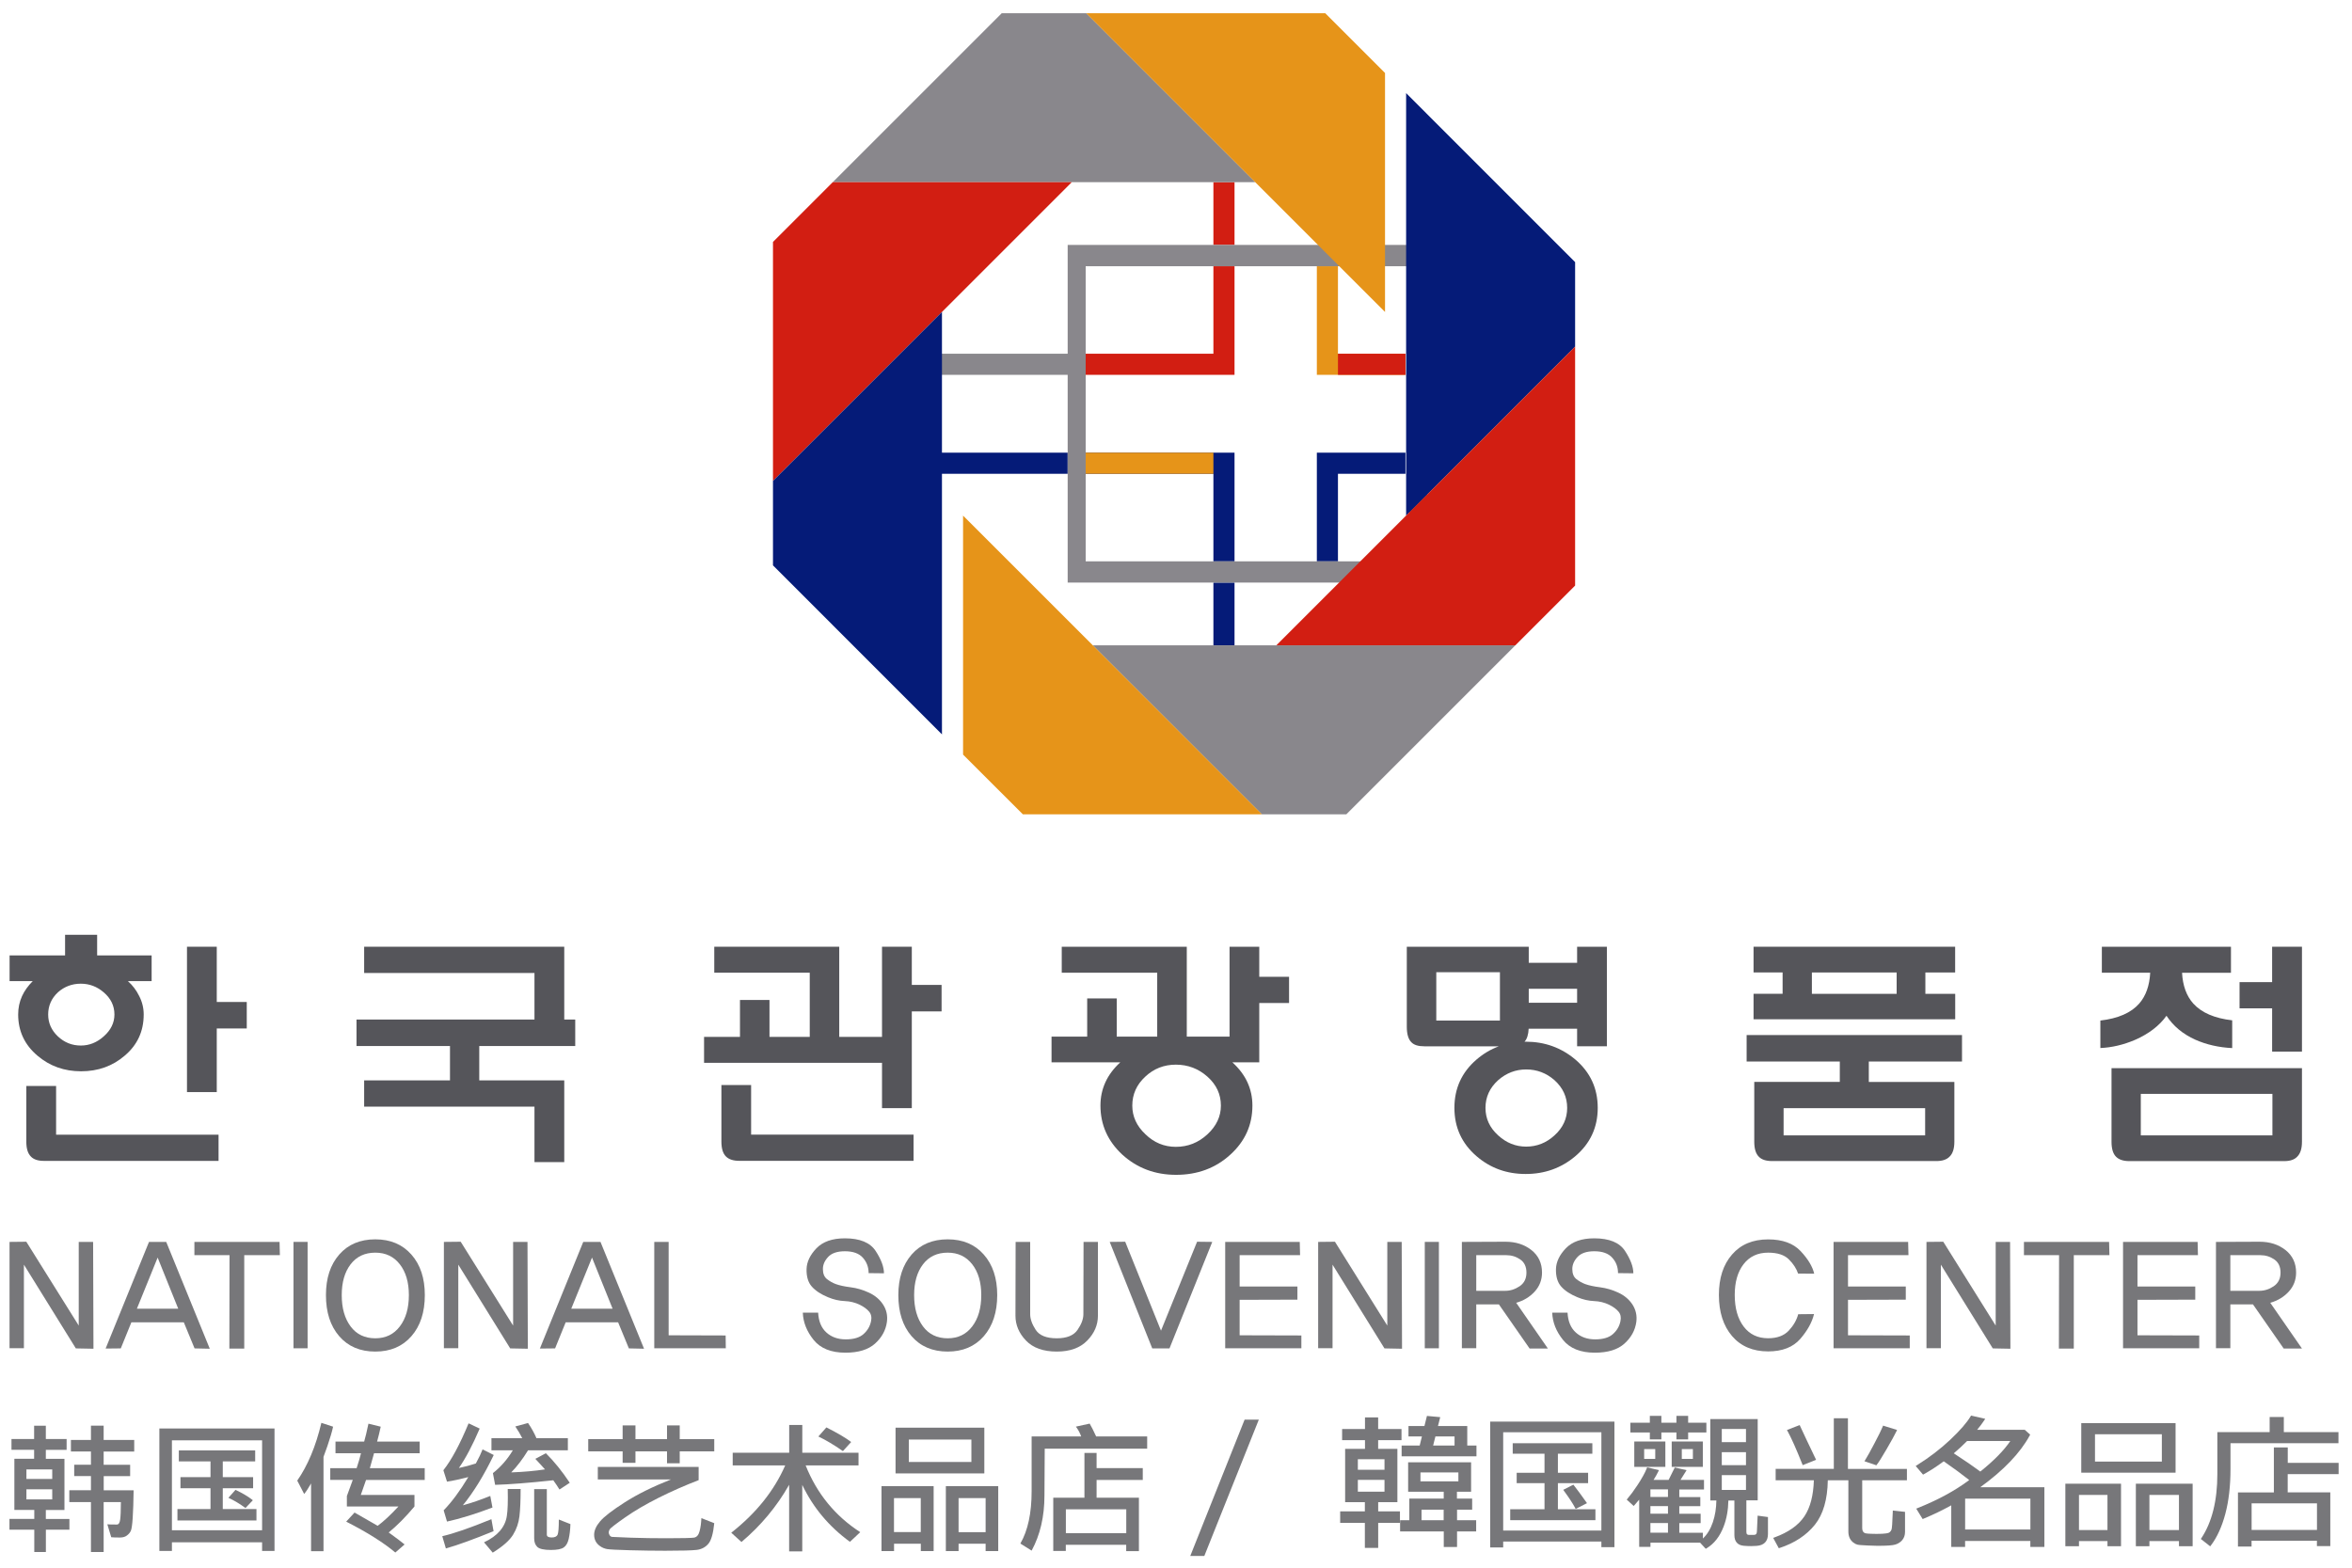
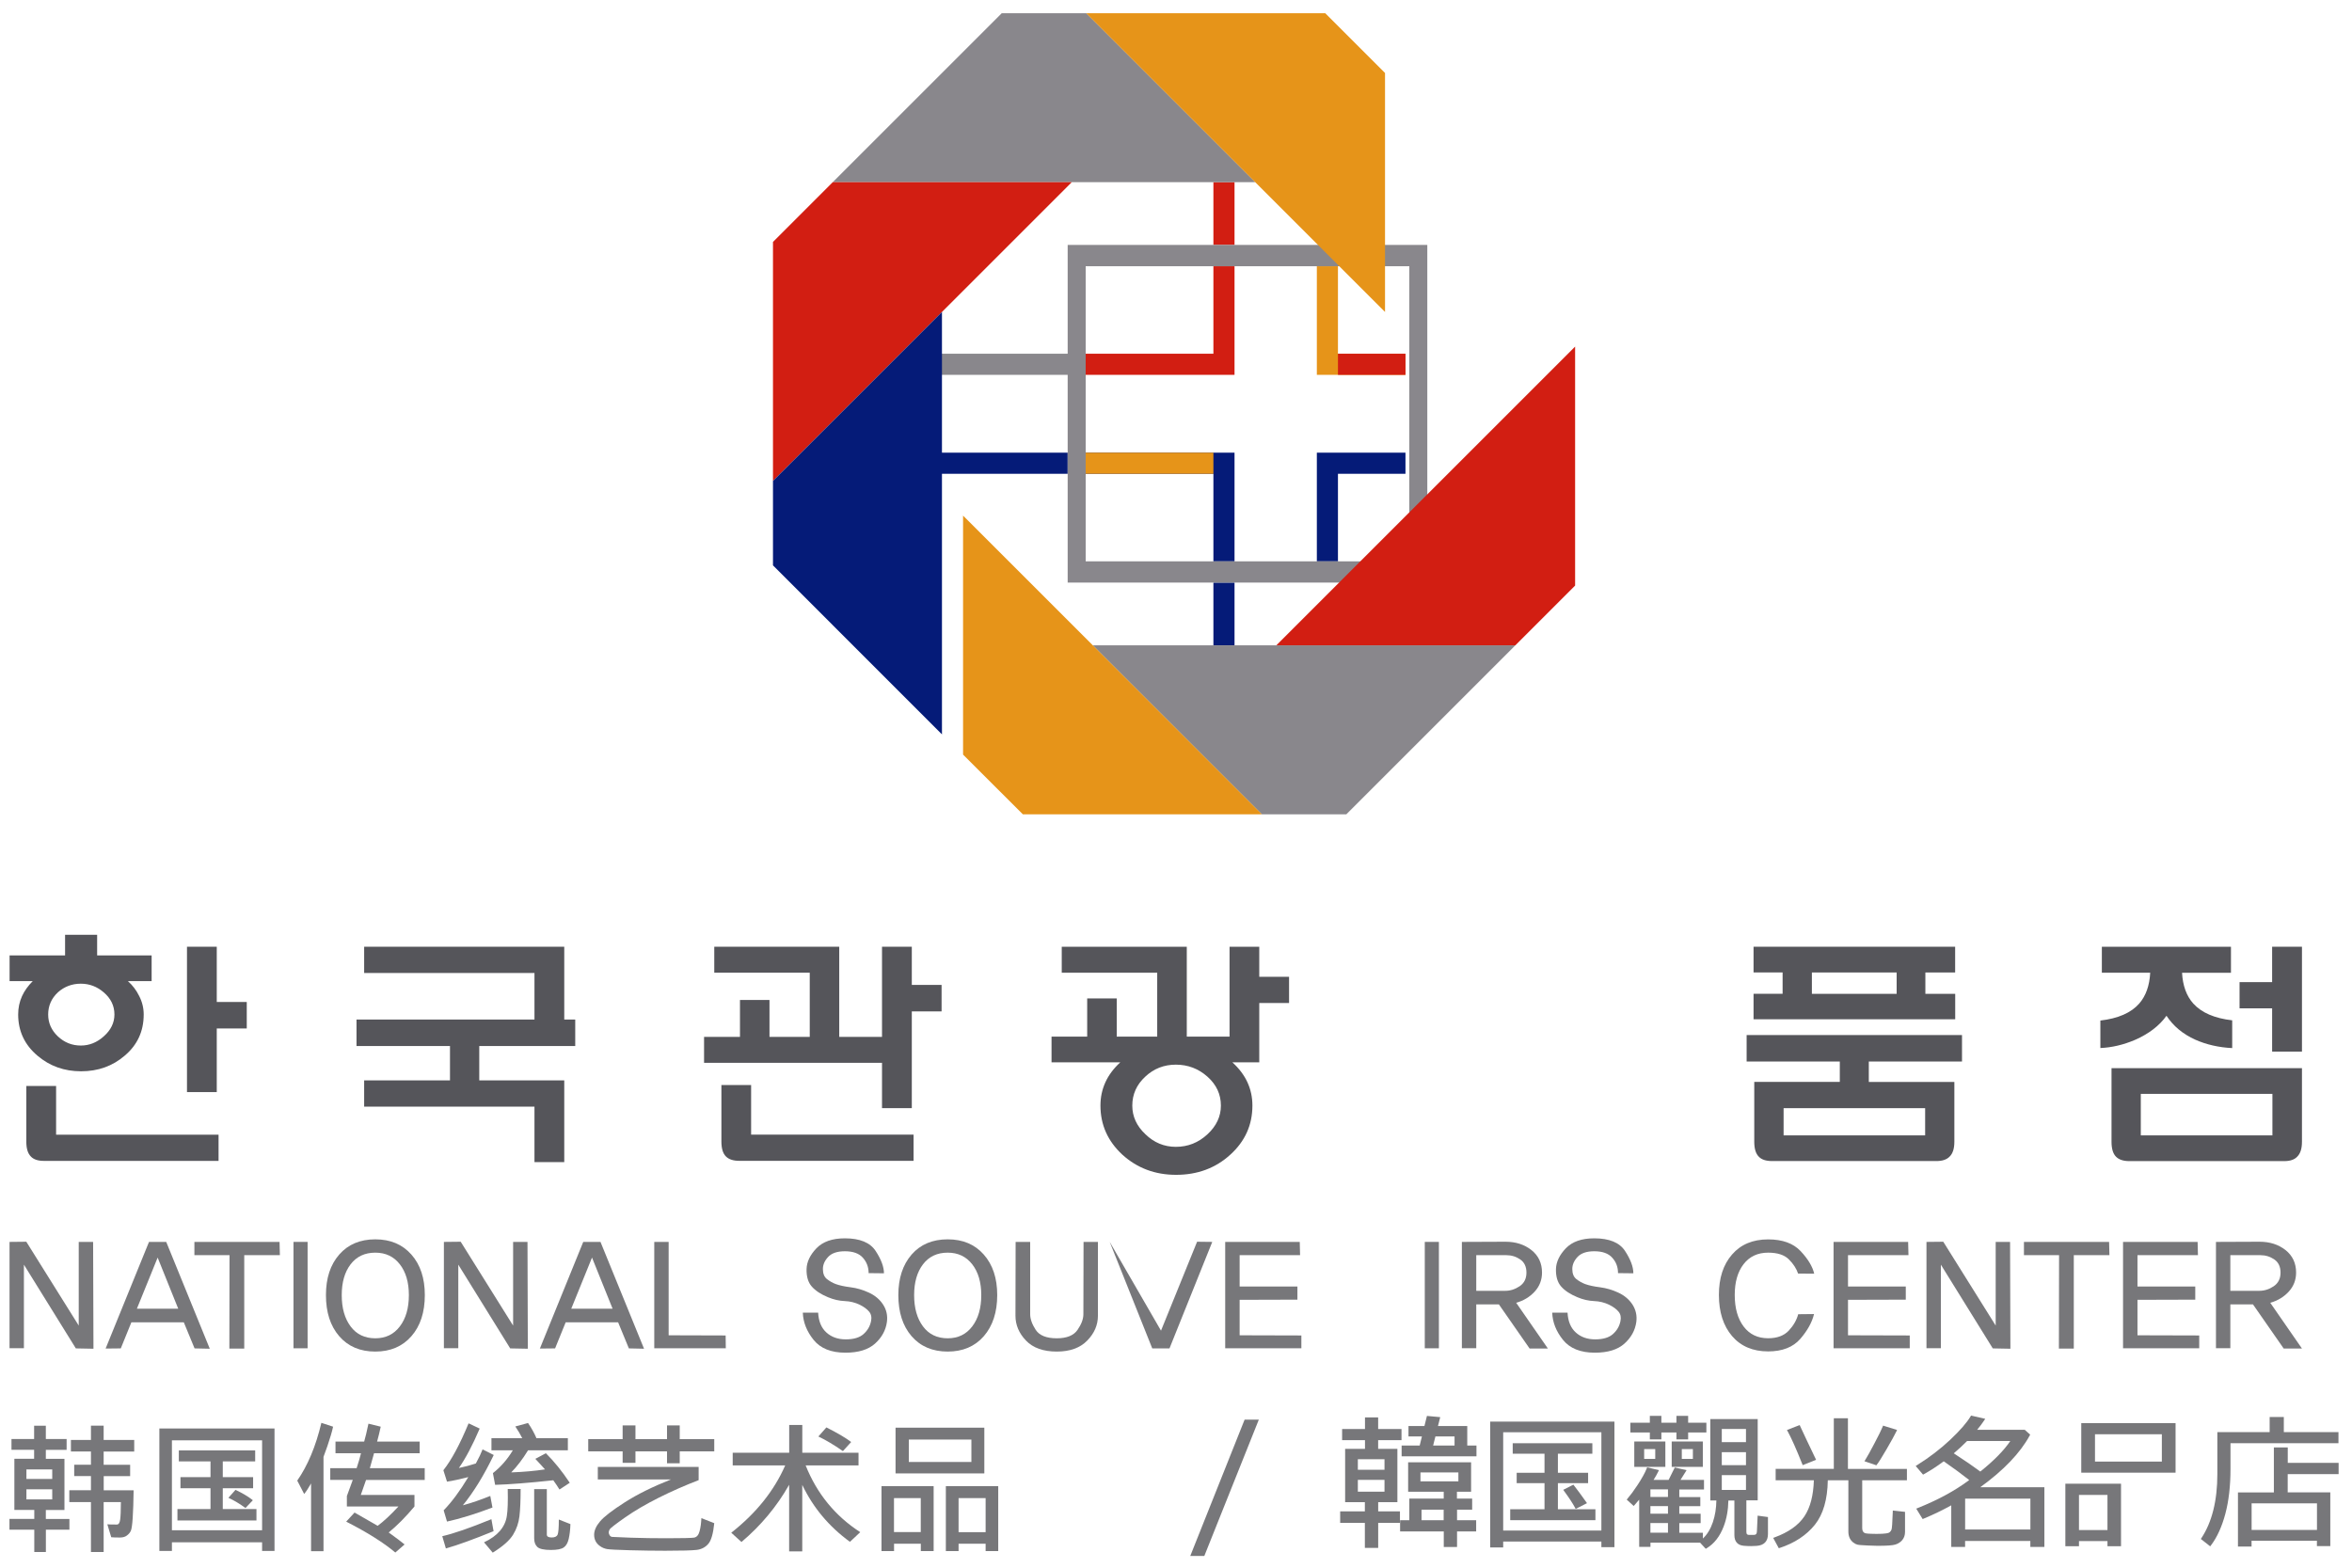
<svg xmlns="http://www.w3.org/2000/svg" width="156" height="104" viewBox="0 0 156 104" fill="none">
  <path d="M87.342 24.867H87.708H88.742H93.22V23.466H88.742V17.662H87.342V24.867Z" fill="#E69419" />
  <path d="M93.22 31.431V30.03H88.742H87.708H87.342V37.24H88.742V31.431H93.22Z" fill="#051B78" />
  <path d="M70.815 30.03H62.403V31.431H70.815V30.03Z" fill="#051B78" />
  <path d="M81.882 38.649H80.481V42.812H81.882V38.649Z" fill="#051B78" />
  <path d="M81.274 30.03H80.481H72.009V31.431H80.481V37.24H81.882V30.03H81.274Z" fill="#051B78" />
  <path d="M81.882 12.085H80.481V16.248H81.882V12.085Z" fill="#D21E12" />
  <path d="M81.274 24.867H81.882V17.662H80.481V23.466H72.009V24.867H80.481H81.274Z" fill="#D21E12" />
  <path d="M89.337 16.248H88.743H87.342H86.635H82.925H81.878H80.477H79.451H70.815V22.234V23.466H62.403V24.867H70.815V25.927V28.845V30.03V31.43V32.551V38.648H79.688H80.481H81.882H82.804H85.782H87.346H88.747H89.475H94.668V16.248H89.337ZM93.47 37.239H89.471H88.743H87.342H85.778H82.8H81.878H80.477H79.684H72.009V32.551V31.43V30.03V28.845V25.927V24.867V23.466V22.234V17.662H79.451H80.481H81.882H82.929H86.639H87.346H88.747H89.341H93.474V37.239H93.47Z" fill="#89878C" />
  <path d="M93.221 23.467H88.743V24.867H93.221V23.467Z" fill="#D21E12" />
  <path d="M80.481 30.03H72.009V31.431H80.481V30.03Z" fill="#E69419" />
  <path d="M72.482 42.812H100.507L89.298 54.021H83.691L72.482 42.812Z" fill="#89878C" />
  <path d="M63.877 34.206L83.696 54.021H67.842L63.877 50.06V34.206Z" fill="#E69419" />
-   <path d="M93.263 34.206V6.177L104.472 17.39V22.993L93.263 34.206Z" fill="#051B78" />
  <path d="M84.653 42.812L104.472 22.993V38.847L100.508 42.812H84.653Z" fill="#D21E12" />
  <path d="M83.258 12.085H55.233L66.442 0.876H72.049L83.258 12.085Z" fill="#89878C" />
  <path d="M71.088 12.085L51.269 31.904V16.05L55.233 12.085H71.088Z" fill="#D21E12" />
  <path d="M91.864 20.695L72.045 0.876H87.899L91.864 4.841V20.695Z" fill="#E69419" />
  <path d="M62.477 20.695V48.719L51.269 37.506V31.904L62.477 20.695Z" fill="#051B78" />
  <path d="M4.608 101.481H3.043V102.961H2.274V101.481H0.628V100.764H2.274V100.168H0.953V96.776H2.263V96.181H0.761V95.463H2.263V94.583H3.04V95.463H4.419V96.184H3.04V96.78H4.275V100.172H3.04V100.767H4.604V101.481H4.608ZM3.465 98.115V97.483H1.752V98.115H3.465ZM3.465 99.469V98.799H1.752V99.469H3.465ZM8.902 96.295H6.875V97.172H8.632V97.927H6.879V98.866H8.862C8.854 99.617 8.832 100.224 8.802 100.682C8.773 101.141 8.732 101.429 8.68 101.548C8.629 101.666 8.54 101.773 8.421 101.862C8.303 101.955 8.148 101.999 7.955 101.999C7.685 101.999 7.493 101.992 7.378 101.98L7.119 101.122C7.238 101.133 7.449 101.137 7.752 101.137C7.867 101.137 7.941 101.03 7.97 100.812C8 100.593 8.018 100.209 8.018 99.65H6.875V102.961H6.032V99.65H4.597V98.862H6.032V97.923H4.922V97.168H6.032V96.292H4.704V95.526H6.032V94.579H6.875V95.526H8.902V96.295V96.295Z" fill="#77777A" />
  <path d="M18.208 102.891H17.384V102.314H11.403V102.891H10.57V94.764H18.208V102.891V102.891ZM17.384 101.518V95.552H11.403V101.518H17.384ZM17.01 100.867H11.769V100.109H13.962V98.729H11.969V97.993H13.962V96.95H11.861V96.222H16.925V96.95H14.776V97.993H16.788V98.729H14.776V100.109H17.01V100.867ZM16.77 99.525L16.281 100.042C15.897 99.758 15.519 99.532 15.149 99.365L15.619 98.837C16.085 99.055 16.47 99.284 16.77 99.525Z" fill="#77777A" />
  <path d="M22.093 94.646C22.019 94.99 21.893 95.412 21.72 95.918L21.457 96.647V102.905H20.632V98.411C20.451 98.729 20.299 98.962 20.174 99.11L19.715 98.223C20.414 97.22 20.947 95.944 21.316 94.391L22.093 94.646ZM28.185 98.178H24.279C24.154 98.548 24.039 98.881 23.931 99.173H27.49V99.939C26.902 100.642 26.332 101.215 25.781 101.663C26.314 102.051 26.665 102.314 26.835 102.458L26.221 102.994C25.441 102.339 24.357 101.655 22.962 100.945L23.517 100.342L25.049 101.222C25.441 100.934 25.903 100.505 26.428 99.939H23.007V99.247L23.399 98.174H21.905V97.398H23.654C23.791 96.984 23.887 96.654 23.943 96.41H22.252V95.633H24.154C24.231 95.374 24.327 94.979 24.438 94.446L25.252 94.646C25.189 94.945 25.111 95.275 25.012 95.633H27.837V96.41H24.808C24.682 96.869 24.59 97.198 24.531 97.398H28.17V98.178H28.185Z" fill="#77777A" />
  <path d="M32.737 101.578C31.435 102.11 30.381 102.495 29.574 102.724L29.334 101.911C30.081 101.74 31.169 101.367 32.593 100.782L32.737 101.578ZM32.748 96.525C32.09 97.89 31.405 98.999 30.699 99.861C31.257 99.71 31.864 99.503 32.519 99.24L32.663 100.009C31.531 100.438 30.525 100.749 29.648 100.941L29.427 100.194C29.955 99.654 30.503 98.918 31.061 97.99C30.547 98.123 30.074 98.227 29.648 98.293L29.408 97.535C29.944 96.858 30.503 95.819 31.08 94.424L31.816 94.772C31.343 95.878 30.88 96.751 30.436 97.387C30.836 97.302 31.209 97.202 31.561 97.087C31.764 96.717 31.912 96.403 32.008 96.151L32.748 96.525ZM34.531 98.789C34.531 99.543 34.505 100.142 34.453 100.586C34.401 101.03 34.261 101.441 34.028 101.818C33.795 102.195 33.347 102.591 32.681 103.002L32.104 102.317C32.552 102.107 32.903 101.855 33.155 101.563C33.406 101.271 33.562 100.941 33.617 100.568C33.676 100.194 33.695 99.599 33.676 98.781H34.531V98.789ZM37.79 98.367L37.109 98.815C36.998 98.633 36.861 98.43 36.698 98.201C35.056 98.378 33.773 98.478 32.84 98.504L32.693 97.727C33.214 97.317 33.654 96.814 34.013 96.214H32.596V95.408H34.638C34.505 95.138 34.35 94.883 34.179 94.631L35.023 94.402C35.252 94.735 35.437 95.071 35.581 95.408H37.664V96.214H35.023C34.664 96.802 34.29 97.291 33.906 97.679C34.745 97.649 35.493 97.579 36.147 97.479C35.984 97.291 35.77 97.061 35.507 96.78L36.206 96.407C36.75 96.947 37.279 97.598 37.79 98.367ZM37.834 101.108C37.823 101.496 37.782 101.825 37.719 102.095C37.656 102.365 37.545 102.554 37.386 102.661C37.227 102.769 36.946 102.824 36.543 102.824C36.084 102.824 35.785 102.758 35.644 102.628C35.504 102.499 35.43 102.306 35.43 102.055V98.789H36.269V101.807C36.269 101.933 36.377 101.996 36.595 101.996C36.806 101.996 36.935 101.929 36.987 101.8C37.039 101.67 37.065 101.337 37.065 100.805L37.834 101.108Z" fill="#77777A" />
  <path d="M47.374 96.284H45.084V97.072H44.241V96.284H42.148V97.043H41.297V96.284H39.015V95.471H41.297V94.561H42.148V95.471H44.241V94.561H45.084V95.471H47.374V96.284ZM47.374 101.048C47.304 101.744 47.171 102.206 46.971 102.428C46.771 102.654 46.516 102.783 46.209 102.82C45.902 102.857 45.203 102.876 44.115 102.876C43.372 102.876 42.588 102.864 41.763 102.842C40.938 102.82 40.439 102.794 40.269 102.765C40.098 102.735 39.943 102.672 39.803 102.572C39.662 102.472 39.562 102.361 39.499 102.232C39.436 102.102 39.407 101.966 39.407 101.814C39.407 101.537 39.536 101.241 39.799 100.93C40.058 100.619 40.605 100.198 41.437 99.665C42.27 99.132 43.294 98.626 44.507 98.145H39.651V97.316H46.338V98.193C45.436 98.54 44.559 98.925 43.701 99.354C42.843 99.783 42.099 100.22 41.463 100.664C40.827 101.111 40.487 101.374 40.442 101.452C40.398 101.529 40.376 101.599 40.376 101.655C40.376 101.729 40.398 101.799 40.442 101.858C40.487 101.921 40.546 101.955 40.612 101.958L41.848 102.01C42.602 102.036 43.383 102.047 44.193 102.047C45.24 102.047 45.854 102.032 46.031 102.006C46.209 101.977 46.331 101.84 46.398 101.588C46.468 101.337 46.505 101.045 46.52 100.712L47.374 101.048Z" fill="#77777A" />
  <path d="M57.057 101.644L56.373 102.284C54.986 101.274 53.932 100.017 53.211 98.507V102.917H52.341V98.5C51.52 99.946 50.466 101.211 49.179 102.295L48.502 101.681C50.148 100.387 51.343 98.9 52.079 97.217H48.598V96.373H52.345V94.531H53.214V96.373H56.943V97.217H53.436C54.187 99.092 55.393 100.568 57.057 101.644ZM56.455 95.663L55.907 96.266C55.308 95.848 54.764 95.526 54.28 95.297L54.812 94.694C55.585 95.086 56.133 95.412 56.455 95.663Z" fill="#77777A" />
  <path d="M61.925 102.898H61.075V102.41H59.299V102.898H58.467V98.589H61.925V102.898ZM61.071 101.637V99.384H59.295V101.637H61.071ZM65.287 97.746H59.399V94.712H65.287V97.746ZM64.429 96.987V95.5H60.279V96.987H64.429ZM66.212 102.898H65.373V102.41H63.579V102.898H62.735V98.589H66.209V102.898H66.212ZM65.373 101.644V99.384H63.579V101.644H65.373Z" fill="#77777A" />
-   <path d="M76.092 96.103H69.293L69.275 99.21C69.275 100.608 68.99 101.829 68.424 102.868L67.677 102.399C68.176 101.54 68.424 100.383 68.424 98.925V95.293H71.709C71.638 95.079 71.524 94.86 71.361 94.642L72.274 94.442C72.385 94.631 72.53 94.912 72.704 95.293H76.088V96.103H76.092ZM75.796 98.178H72.733V99.358H75.54V102.902H74.697V102.48H70.691V102.891H69.859V99.358H71.927V96.388H72.733V97.394H75.796V98.178ZM74.701 101.711V100.128H70.695V101.711H74.701Z" fill="#77777A" />
  <path d="M97.318 94.601H95.376L95.525 94.013L94.644 93.932L94.478 94.601H93.42V95.293H94.311L94.163 95.896H92.965V96.613H97.929V95.896H97.318V94.601V94.601ZM95.206 95.293H96.475V95.896H95.055L95.206 95.293Z" fill="#77777A" />
  <path d="M96.633 100.152H97.643V99.416H96.633V98.961H97.573V97.008H93.397V98.961H95.757V99.416H93.475V100.851H92.864V101.595H95.76V102.627H96.641V101.595H97.909V100.851H96.641V100.152H96.633ZM96.73 97.681V98.273H94.214V97.681H96.73ZM95.753 100.152V100.851H94.285V100.152H95.753Z" fill="#77777A" />
  <path d="M91.408 99.653H92.684V96.117H91.408V95.54H92.957V94.801H91.408V94.031H90.535V94.801H89.018V95.54H90.535V96.117H89.218V99.653H90.527V100.264H88.889V101.029H90.527V102.687H91.411V101.029H92.854V100.264H91.411V99.653H91.408ZM91.829 98.174V98.958H90.061V98.174H91.829ZM90.061 97.504V96.805H91.829V97.504H90.061Z" fill="#77777A" />
  <path d="M105.819 100.123H103.33V98.392H105.334V97.704H103.33V96.439H105.615V95.744H100.333V96.439H102.442V97.704H100.596V98.392H102.442V100.123H100.167V100.848H105.819V100.123Z" fill="#77777A" />
  <path d="M104.357 98.492L103.684 98.836L103.746 98.921C104.076 99.369 104.316 99.739 104.468 100.024L104.508 100.101L105.259 99.72L105.2 99.635C104.86 99.158 104.594 98.792 104.401 98.551L104.357 98.492Z" fill="#77777A" />
  <path d="M98.839 102.657H99.701V102.265H106.214V102.638H107.08V94.309H98.839V102.657ZM106.214 95.015V101.536H99.701V95.015H106.214Z" fill="#77777A" />
  <path d="M110.879 97.312H112.943V95.629H110.879V97.312ZM112.284 96.132V96.783H111.548V96.132H112.284Z" fill="#77777A" />
  <path d="M108.396 97.312H110.457V95.629H108.396V97.312ZM109.787 96.132V96.783H109.051V96.132H109.787Z" fill="#77777A" />
  <path d="M116.53 101.599C116.523 101.762 116.46 101.825 116.316 101.825H116.013C115.905 101.825 115.831 101.791 115.831 101.629V99.531H116.582V94.142H113.438V99.539H113.841C113.834 100.06 113.756 100.545 113.608 100.981C113.453 101.44 113.231 101.802 112.946 102.065V101.684H111.382V101.044H112.798V100.423H111.382V99.92H112.776V99.317H111.382V98.814H113.02V98.174H111.463L111.866 97.53L111.082 97.353L110.675 98.174H109.676C109.802 97.974 109.906 97.793 109.983 97.63L110.032 97.53L109.251 97.342L109.221 97.416C109.103 97.715 108.892 98.093 108.596 98.54C108.36 98.899 108.141 99.195 107.949 99.417L107.894 99.483L108.356 99.905L108.415 99.842C108.526 99.72 108.63 99.602 108.722 99.487V102.62H109.469V102.339H112.761L113.135 102.746L113.198 102.709C113.693 102.413 114.071 101.928 114.322 101.273C114.522 100.756 114.625 100.175 114.637 99.546H115.036V101.839C115.036 102.265 115.251 102.509 115.654 102.546C115.828 102.561 115.994 102.568 116.142 102.568C116.257 102.568 116.379 102.564 116.508 102.553C117.004 102.52 117.263 102.246 117.263 101.769V100.641L116.578 100.548L116.53 101.599ZM110.631 101.04V101.68H109.466V101.04H110.631ZM110.631 99.916V100.419H109.466V99.916H110.631ZM110.631 98.806V99.309H109.466V98.806H110.631ZM115.805 97.859V98.843H114.2V97.859H115.805ZM114.2 95.673V94.797H115.805V95.673H114.2ZM114.2 97.197V96.339H115.805V97.197H114.2Z" fill="#77777A" />
  <path d="M109.428 95.489H110.193V95.03H111.192V95.489H111.969V95.03H113.178V94.383H111.969V93.928H111.192V94.383H110.193V93.928H109.428V94.383H108.137V95.03H109.428V95.489Z" fill="#77777A" />
  <path d="M122.567 94.086H121.631V97.445H117.773V98.2H120.307C120.277 99.206 120.07 100.008 119.682 100.589C119.286 101.185 118.62 101.654 117.707 101.987L117.61 102.024L117.98 102.708L118.051 102.686C119.034 102.364 119.815 101.847 120.377 101.148C120.925 100.46 121.213 99.472 121.232 98.203H122.596V101.606C122.596 101.765 122.626 101.906 122.678 102.024C122.733 102.146 122.815 102.246 122.918 102.327C123.018 102.405 123.118 102.453 123.207 102.475C123.258 102.487 123.384 102.505 123.858 102.527C124.213 102.542 124.427 102.549 124.524 102.549C125.141 102.549 125.53 102.524 125.715 102.464C125.903 102.405 126.059 102.305 126.177 102.161C126.295 102.013 126.354 101.836 126.354 101.625V100.297L125.544 100.208L125.541 100.304C125.515 101.096 125.485 101.355 125.467 101.436C125.441 101.536 125.389 101.61 125.304 101.669C125.256 101.702 125.082 101.758 124.475 101.758C124.464 101.758 124.335 101.754 124.094 101.75C123.784 101.743 123.695 101.71 123.669 101.695C123.617 101.665 123.577 101.625 123.554 101.577C123.529 101.525 123.514 101.455 123.514 101.373V98.203H126.48V97.449H122.567V94.086V94.086Z" fill="#77777A" />
  <path d="M124.487 97.16C124.598 97.027 124.809 96.691 125.134 96.132C125.452 95.585 125.671 95.189 125.782 94.956L125.826 94.863L124.898 94.575L124.868 94.652C124.787 94.856 124.605 95.222 124.328 95.747C124.054 96.269 123.851 96.639 123.721 96.842L123.662 96.938L124.454 97.208L124.487 97.16Z" fill="#77777A" />
  <path d="M119.534 97.116L119.567 97.198L120.455 96.843L120.414 96.757C119.982 95.859 119.641 95.137 119.401 94.616L119.368 94.538L118.521 94.867L118.572 94.956C118.809 95.389 119.135 96.114 119.534 97.116Z" fill="#77777A" />
  <path d="M134.621 95.237L134.654 95.174L134.295 94.852H131.137C131.329 94.619 131.488 94.409 131.603 94.231L131.673 94.124L130.734 93.909L130.7 93.965C130.456 94.375 130.005 94.897 129.358 95.507C128.707 96.121 127.963 96.691 127.149 97.198L127.061 97.253L127.549 97.826L127.612 97.793C128.033 97.56 128.474 97.275 128.921 96.942C129.568 97.39 130.134 97.808 130.611 98.185L130.549 98.233C129.624 98.917 128.496 99.524 127.197 100.042L127.098 100.083L127.523 100.774L127.593 100.745C128.203 100.493 128.818 100.197 129.42 99.864V102.624H130.338V102.228H134.665V102.624H135.597V98.662H131.344C132.894 97.541 133.992 96.391 134.621 95.237ZM134.669 99.421V101.466H130.341V99.421H134.669ZM129.587 96.413C129.894 96.154 130.19 95.881 130.471 95.596H133.337C132.92 96.217 132.25 96.898 131.348 97.623C130.926 97.308 130.338 96.901 129.587 96.413Z" fill="#77777A" />
  <path d="M144.298 94.409H138.043V97.697H144.298V94.409ZM138.953 96.961V95.148H143.388V96.961H138.953Z" fill="#77777A" />
-   <path d="M141.664 102.576H142.563V102.235H144.523V102.576H145.43V98.429H141.664V102.576ZM144.523 99.173V101.503H142.563V99.173H144.523Z" fill="#77777A" />
  <path d="M136.988 102.576H137.891V102.235H139.781V102.576H140.68V98.429H136.988V102.576ZM139.781 99.173V101.503H137.891V99.173H139.781Z" fill="#77777A" />
  <path d="M155.095 95.004H151.478V94.002H150.538V95.004H147.069V97.797C147.069 99.55 146.713 100.974 146.018 102.028L145.974 102.095L146.595 102.583L146.651 102.509C147.054 101.98 147.372 101.278 147.601 100.419C147.827 99.569 147.941 98.57 147.941 97.457V95.744H155.102V95.004H155.095Z" fill="#77777A" />
  <path d="M155.112 97.801V97.046H151.739V96.022H150.818V99.007H148.436V102.598H149.338V102.213H153.673V102.568H154.561V99.003H151.735V97.793H155.112V97.801ZM153.677 99.731V101.496H149.342V99.731H153.677Z" fill="#77777A" />
  <path d="M1.205 67.3C1.205 68.403 1.634 69.316 2.489 70.037C3.299 70.725 4.261 71.069 5.378 71.069C6.502 71.069 7.468 70.725 8.266 70.037C9.11 69.327 9.531 68.417 9.531 67.3C9.531 66.871 9.432 66.461 9.228 66.069C9.047 65.699 8.799 65.37 8.485 65.088H10.057V63.383H6.443V62.015H4.316V63.383H0.636V65.088H2.171C1.856 65.403 1.62 65.736 1.461 66.083C1.287 66.468 1.205 66.871 1.205 67.3ZM3.839 65.832C4.268 65.451 4.775 65.258 5.359 65.258C5.932 65.258 6.439 65.451 6.879 65.832C7.353 66.235 7.59 66.727 7.59 67.3C7.59 67.851 7.353 68.336 6.879 68.754C6.428 69.161 5.921 69.361 5.359 69.361C4.775 69.361 4.268 69.157 3.839 68.754C3.41 68.347 3.195 67.866 3.195 67.3C3.195 66.727 3.41 66.235 3.839 65.832Z" fill="#55555A" />
  <path d="M14.377 62.806H12.402V72.449H14.377V68.228H16.367V66.471H14.377V62.806Z" fill="#55555A" />
  <path d="M3.721 72.045H1.746V75.744C1.746 76.195 1.846 76.521 2.049 76.725C2.231 76.917 2.515 77.013 2.911 77.013H14.496V75.275H3.721V72.045Z" fill="#55555A" />
  <path d="M37.425 62.806H24.153V64.548H35.45V67.636H23.646V69.393H29.846V71.672H24.153V73.414H35.45V77.094H37.425V71.672H31.788V69.393H38.153V67.636H37.425V62.806Z" fill="#55555A" />
  <path d="M60.477 62.806H58.501V68.787H55.664V62.806H47.375V64.529H53.708V68.787H51.037V66.338H49.08V68.787H46.698V70.507H58.501V73.514H60.477V67.096H62.452V65.339H60.477V62.806Z" fill="#55555A" />
  <path d="M49.823 71.979H47.848V75.726C47.848 76.188 47.947 76.521 48.151 76.721C48.343 76.913 48.636 77.009 49.028 77.009H60.594V75.271H49.819V71.979H49.823Z" fill="#55555A" />
  <path d="M83.527 62.806H81.552V68.768H78.715V62.806H70.422V64.529H76.754V68.768H74.069V66.234H72.109V68.768H69.745V70.473H74.306C73.433 71.272 72.989 72.23 72.989 73.344C72.989 74.616 73.474 75.704 74.443 76.602C75.423 77.49 76.61 77.938 78.005 77.938C79.421 77.938 80.623 77.494 81.6 76.602C82.58 75.715 83.068 74.627 83.068 73.344C83.068 72.23 82.621 71.272 81.737 70.473H83.523V66.538H85.499V64.799H83.523V62.806H83.527ZM80.083 75.252C79.488 75.803 78.789 76.081 77.99 76.081C77.213 76.081 76.536 75.8 75.963 75.237C75.39 74.698 75.101 74.065 75.101 73.347C75.101 72.593 75.39 71.953 75.963 71.424C76.525 70.895 77.202 70.629 77.99 70.629C78.789 70.629 79.488 70.895 80.083 71.424C80.679 71.953 80.978 72.593 80.978 73.347C80.978 74.065 80.679 74.701 80.083 75.252Z" fill="#55555A" />
-   <path d="M104.604 63.871H101.397V62.806H93.308V68.11C93.308 68.594 93.407 68.938 93.611 69.142C93.781 69.323 94.066 69.412 94.473 69.412H99.414C98.878 69.608 98.386 69.9 97.935 70.288C96.955 71.132 96.466 72.201 96.466 73.495C96.466 74.79 96.955 75.859 97.935 76.702C98.849 77.49 99.932 77.882 101.194 77.882C102.455 77.882 103.553 77.49 104.486 76.702C105.477 75.859 105.972 74.79 105.972 73.495C105.972 72.201 105.477 71.132 104.486 70.288C103.55 69.501 102.455 69.105 101.194 69.105C101.168 69.105 101.142 69.109 101.116 69.109C101.282 68.924 101.375 68.635 101.39 68.243H104.604V69.408H106.579V62.806H104.604V63.871ZM101.227 70.947C101.937 70.947 102.562 71.184 103.102 71.657C103.664 72.164 103.945 72.778 103.945 73.499C103.945 74.209 103.664 74.816 103.102 75.323C102.562 75.818 101.937 76.066 101.227 76.066C100.528 76.066 99.91 75.818 99.37 75.323C98.808 74.816 98.527 74.209 98.527 73.499C98.527 72.778 98.808 72.164 99.37 71.657C99.91 71.184 100.528 70.947 101.227 70.947ZM95.264 64.496H99.485V67.703H95.264V64.496ZM104.604 66.523H101.397V65.595H104.604V66.523Z" fill="#55555A" />
  <path d="M115.848 70.422H122.028V71.772H116.354V75.741C116.354 76.203 116.454 76.536 116.658 76.736C116.839 76.928 117.131 77.024 117.534 77.024H128.442C128.827 77.024 129.112 76.928 129.304 76.736C129.519 76.532 129.626 76.2 129.626 75.741V71.776H123.952V70.422H130.133V68.665H115.848V70.422ZM127.688 75.323H118.3V73.514H127.688V75.323Z" fill="#55555A" />
  <path d="M129.678 65.931H127.703V64.514H129.678V62.806H116.307V64.511H118.234V65.927H116.307V67.618H129.682V65.931H129.678ZM125.798 65.931H120.176V64.514H125.798V65.931Z" fill="#55555A" />
  <path d="M143.696 67.385C144.148 68.073 144.784 68.602 145.605 68.972C146.337 69.297 147.155 69.486 148.054 69.53V67.688C146.881 67.555 146.023 67.181 145.472 66.575C145.021 66.068 144.773 65.388 144.728 64.533H147.972V62.806H139.409V64.529H142.616C142.572 65.384 142.328 66.068 141.891 66.571C141.351 67.189 140.49 67.566 139.31 67.703V69.526C140.075 69.493 140.841 69.312 141.607 68.986C142.524 68.583 143.223 68.047 143.696 67.385Z" fill="#55555A" />
  <path d="M140.05 75.745C140.05 76.207 140.15 76.54 140.353 76.74C140.545 76.932 140.838 77.028 141.23 77.028H151.498C151.894 77.028 152.178 76.932 152.36 76.74C152.574 76.536 152.681 76.203 152.681 75.745V70.862H140.05V75.745V75.745ZM141.992 72.567H150.721V75.319H141.992V72.567Z" fill="#55555A" />
  <path d="M150.702 62.806V65.154H148.542V66.893H150.702V69.763H152.681V62.806H150.702Z" fill="#55555A" />
  <path d="M5.03 89.452L1.586 83.897V89.441H0.632V82.388L1.745 82.376L5.222 87.939V82.388H6.176L6.199 89.475L5.03 89.452Z" fill="#77777A" />
  <path d="M12.905 89.452L12.191 87.721H8.714L8.011 89.452L7.005 89.463L9.883 82.387H11.025L13.914 89.474L12.905 89.452ZM10.456 83.427L9.08 86.818H11.821L10.456 83.427Z" fill="#77777A" />
  <path d="M16.2 83.267V89.463H15.213L15.224 83.267H12.894V82.387H18.542L18.564 83.267H16.2V83.267Z" fill="#77777A" />
  <path d="M19.466 89.441V82.387H20.402V89.445H19.466V89.441Z" fill="#77777A" />
  <path d="M27.286 83.227C27.881 83.9 28.177 84.795 28.177 85.916C28.177 87.055 27.881 87.965 27.286 88.645C26.69 89.326 25.891 89.663 24.893 89.663C23.883 89.663 23.088 89.322 22.5 88.645C21.911 87.965 21.619 87.055 21.619 85.916C21.619 84.795 21.911 83.9 22.5 83.227C23.088 82.553 23.887 82.217 24.893 82.217C25.895 82.217 26.69 82.553 27.286 83.227ZM26.52 87.994C26.92 87.469 27.119 86.778 27.119 85.916C27.119 85.069 26.92 84.388 26.52 83.874C26.121 83.36 25.581 83.101 24.893 83.101C24.194 83.101 23.646 83.36 23.254 83.874C22.862 84.388 22.666 85.069 22.666 85.916C22.666 86.778 22.862 87.469 23.254 87.994C23.646 88.52 24.194 88.782 24.893 88.782C25.581 88.782 26.121 88.52 26.52 87.994Z" fill="#77777A" />
  <path d="M33.84 89.452L30.397 83.897V89.441H29.442V82.388L30.556 82.376L34.033 87.939V82.388H34.987L35.009 89.475L33.84 89.452Z" fill="#77777A" />
  <path d="M41.711 89.452L40.997 87.721H37.52L36.817 89.452L35.808 89.463L38.685 82.387H39.828L42.717 89.474L41.711 89.452ZM39.266 83.427L37.89 86.818H40.631L39.266 83.427Z" fill="#77777A" />
  <path d="M43.395 89.441V82.387H44.349V88.583L48.129 88.594L48.14 89.445H43.395V89.441Z" fill="#77777A" />
  <path d="M58.574 86.548C58.8 86.896 58.881 87.277 58.826 87.699C58.748 88.254 58.486 88.731 58.038 89.134C57.59 89.537 56.936 89.737 56.074 89.737C55.123 89.737 54.417 89.452 53.962 88.886C53.507 88.32 53.27 87.717 53.248 87.081H54.265C54.295 87.654 54.476 88.094 54.813 88.398C55.149 88.701 55.575 88.853 56.093 88.853C56.618 88.853 57.01 88.738 57.272 88.505C57.535 88.272 57.702 87.991 57.772 87.654C57.827 87.395 57.786 87.181 57.646 87.014C57.505 86.844 57.302 86.696 57.036 86.563C56.721 86.408 56.381 86.326 56.022 86.312C55.66 86.297 55.297 86.215 54.924 86.06C54.447 85.864 54.088 85.627 53.844 85.35C53.599 85.073 53.485 84.688 53.496 84.189C53.511 83.711 53.729 83.253 54.151 82.812C54.576 82.372 55.201 82.15 56.037 82.15C57.032 82.15 57.713 82.431 58.079 82.99C58.445 83.549 58.63 84.044 58.63 84.47L57.613 84.459C57.613 84.059 57.483 83.719 57.228 83.434C56.973 83.149 56.577 83.008 56.037 83.008C55.534 83.008 55.164 83.134 54.931 83.382C54.698 83.63 54.58 83.9 54.58 84.185C54.58 84.492 54.672 84.717 54.853 84.858C55.035 84.999 55.227 85.106 55.43 85.183C55.682 85.276 56.015 85.346 56.422 85.398C56.832 85.45 57.232 85.568 57.624 85.749C58.034 85.938 58.352 86.204 58.574 86.548Z" fill="#77777A" />
  <path d="M65.251 83.227C65.846 83.9 66.142 84.795 66.142 85.916C66.142 87.055 65.842 87.965 65.251 88.645C64.655 89.326 63.856 89.663 62.858 89.663C61.851 89.663 61.052 89.322 60.464 88.645C59.876 87.965 59.584 87.055 59.584 85.916C59.584 84.795 59.88 83.9 60.464 83.227C61.052 82.553 61.851 82.217 62.858 82.217C63.86 82.217 64.659 82.553 65.251 83.227ZM64.485 87.994C64.884 87.469 65.084 86.778 65.084 85.916C65.084 85.069 64.884 84.388 64.485 83.874C64.085 83.36 63.542 83.101 62.858 83.101C62.158 83.101 61.611 83.36 61.219 83.874C60.827 84.388 60.631 85.069 60.631 85.916C60.631 86.778 60.827 87.469 61.219 87.994C61.611 88.52 62.158 88.782 62.858 88.782C63.545 88.782 64.085 88.52 64.485 87.994Z" fill="#77777A" />
  <path d="M72.822 87.281C72.822 87.898 72.585 88.45 72.112 88.934C71.638 89.422 70.965 89.663 70.092 89.663C69.197 89.663 68.517 89.419 68.051 88.934C67.585 88.45 67.352 87.895 67.352 87.281L67.363 82.387H68.328V87.185C68.328 87.499 68.45 87.843 68.694 88.22C68.938 88.594 69.404 88.782 70.092 88.782C70.758 88.782 71.217 88.594 71.472 88.22C71.727 87.847 71.857 87.503 71.857 87.185L71.868 82.387H72.822V87.281Z" fill="#77777A" />
-   <path d="M77.568 89.452H76.425L73.603 82.388L74.631 82.376L77.005 88.276L79.399 82.376L80.405 82.388L77.568 89.452Z" fill="#77777A" />
+   <path d="M77.568 89.452H76.425L73.603 82.388L77.005 88.276L79.399 82.376L80.405 82.388L77.568 89.452Z" fill="#77777A" />
  <path d="M81.263 89.441V82.387H86.208L86.23 83.267H82.221V85.346H86.053V86.219L82.221 86.23V88.583L86.315 88.594V89.445H81.263V89.441Z" fill="#77777A" />
-   <path d="M91.827 89.452L88.383 83.897V89.441H87.429V82.388L88.542 82.376L92.015 87.939V82.388H92.97L92.992 89.475L91.827 89.452Z" fill="#77777A" />
  <path d="M94.501 89.441V82.387H95.437V89.445H94.501V89.441Z" fill="#77777A" />
  <path d="M101.455 89.463L99.417 86.534H97.915V89.441H96.961V82.388L99.85 82.376C100.534 82.376 101.111 82.561 101.577 82.931C102.043 83.301 102.276 83.8 102.276 84.422C102.276 84.91 102.113 85.332 101.788 85.687C101.462 86.042 101.056 86.286 100.564 86.427L102.665 89.46H101.455V89.463ZM100.793 85.328C101.093 85.125 101.244 84.825 101.244 84.426C101.244 84.034 101.107 83.741 100.834 83.553C100.56 83.364 100.253 83.268 99.909 83.268H97.915V85.632H99.839C100.172 85.632 100.49 85.532 100.793 85.328Z" fill="#77777A" />
  <path d="M108.279 86.548C108.501 86.896 108.586 87.277 108.531 87.699C108.453 88.254 108.191 88.731 107.743 89.134C107.296 89.537 106.641 89.737 105.779 89.737C104.828 89.737 104.122 89.452 103.667 88.886C103.212 88.32 102.975 87.717 102.953 87.081H103.97C104 87.654 104.181 88.094 104.518 88.398C104.854 88.701 105.28 88.853 105.798 88.853C106.323 88.853 106.715 88.738 106.977 88.505C107.24 88.272 107.407 87.991 107.477 87.654C107.532 87.395 107.492 87.181 107.351 87.014C107.211 86.844 107.007 86.696 106.741 86.563C106.426 86.408 106.09 86.326 105.727 86.312C105.365 86.297 105.002 86.215 104.629 86.06C104.152 85.864 103.793 85.627 103.549 85.35C103.305 85.073 103.19 84.688 103.201 84.189C103.216 83.711 103.434 83.253 103.856 82.812C104.277 82.372 104.906 82.15 105.742 82.15C106.737 82.15 107.418 82.431 107.784 82.99C108.15 83.549 108.335 84.044 108.335 84.47L107.318 84.459C107.318 84.059 107.192 83.719 106.933 83.434C106.678 83.149 106.278 83.008 105.742 83.008C105.239 83.008 104.869 83.134 104.636 83.382C104.403 83.63 104.285 83.9 104.285 84.185C104.285 84.492 104.377 84.717 104.558 84.858C104.74 84.999 104.932 85.106 105.135 85.183C105.387 85.276 105.72 85.346 106.127 85.398C106.537 85.45 106.937 85.568 107.329 85.749C107.739 85.938 108.054 86.204 108.279 86.548Z" fill="#77777A" />
  <path d="M119.261 84.488C119.15 84.159 118.947 83.844 118.651 83.549C118.359 83.253 117.9 83.101 117.275 83.101C116.583 83.101 116.039 83.356 115.647 83.863C115.255 84.37 115.059 85.05 115.059 85.905C115.059 86.781 115.255 87.477 115.647 87.998C116.039 88.52 116.583 88.779 117.275 88.779C117.87 88.779 118.325 88.609 118.64 88.276C118.954 87.939 119.165 87.577 119.269 87.185L120.319 87.174C120.186 87.725 119.879 88.276 119.402 88.827C118.921 89.374 118.214 89.652 117.275 89.652C116.261 89.652 115.462 89.311 114.882 88.635C114.301 87.954 114.009 87.044 114.009 85.905C114.009 84.784 114.297 83.893 114.882 83.223C115.462 82.554 116.261 82.221 117.275 82.221C118.225 82.221 118.947 82.483 119.431 83.001C119.92 83.523 120.219 84.022 120.33 84.496L119.261 84.488Z" fill="#77777A" />
  <path d="M121.614 89.441V82.387H126.56L126.582 83.267H122.572V85.346H126.404V86.219L122.572 86.23V88.583L126.667 88.594V89.445H121.614V89.441Z" fill="#77777A" />
  <path d="M132.174 89.452L128.731 83.897V89.441H127.776V82.388L128.89 82.376L132.367 87.939V82.388H133.321L133.343 89.475L132.174 89.452Z" fill="#77777A" />
  <path d="M137.548 83.267V89.463H136.56L136.571 83.267H134.241V82.387H139.889L139.912 83.267H137.548V83.267Z" fill="#77777A" />
  <path d="M140.814 89.441V82.387H145.76L145.782 83.267H141.772V85.346H145.604V86.219L141.772 86.23V88.583L145.867 88.594V89.445H140.814V89.441Z" fill="#77777A" />
  <path d="M151.471 89.463L149.433 86.534H147.931V89.441H146.977V82.388L149.865 82.376C150.55 82.376 151.127 82.561 151.593 82.931C152.059 83.301 152.292 83.8 152.292 84.422C152.292 84.91 152.129 85.332 151.804 85.687C151.478 86.042 151.071 86.286 150.579 86.427L152.68 89.46H151.471V89.463ZM150.809 85.328C151.108 85.125 151.26 84.825 151.26 84.426C151.26 84.034 151.123 83.741 150.849 83.553C150.576 83.364 150.269 83.268 149.925 83.268H147.931V85.632H149.851C150.191 85.632 150.509 85.532 150.809 85.328Z" fill="#77777A" />
  <path d="M83.493 94.18L79.879 103.22H78.947L82.55 94.18H83.493Z" fill="#77777A" />
</svg>